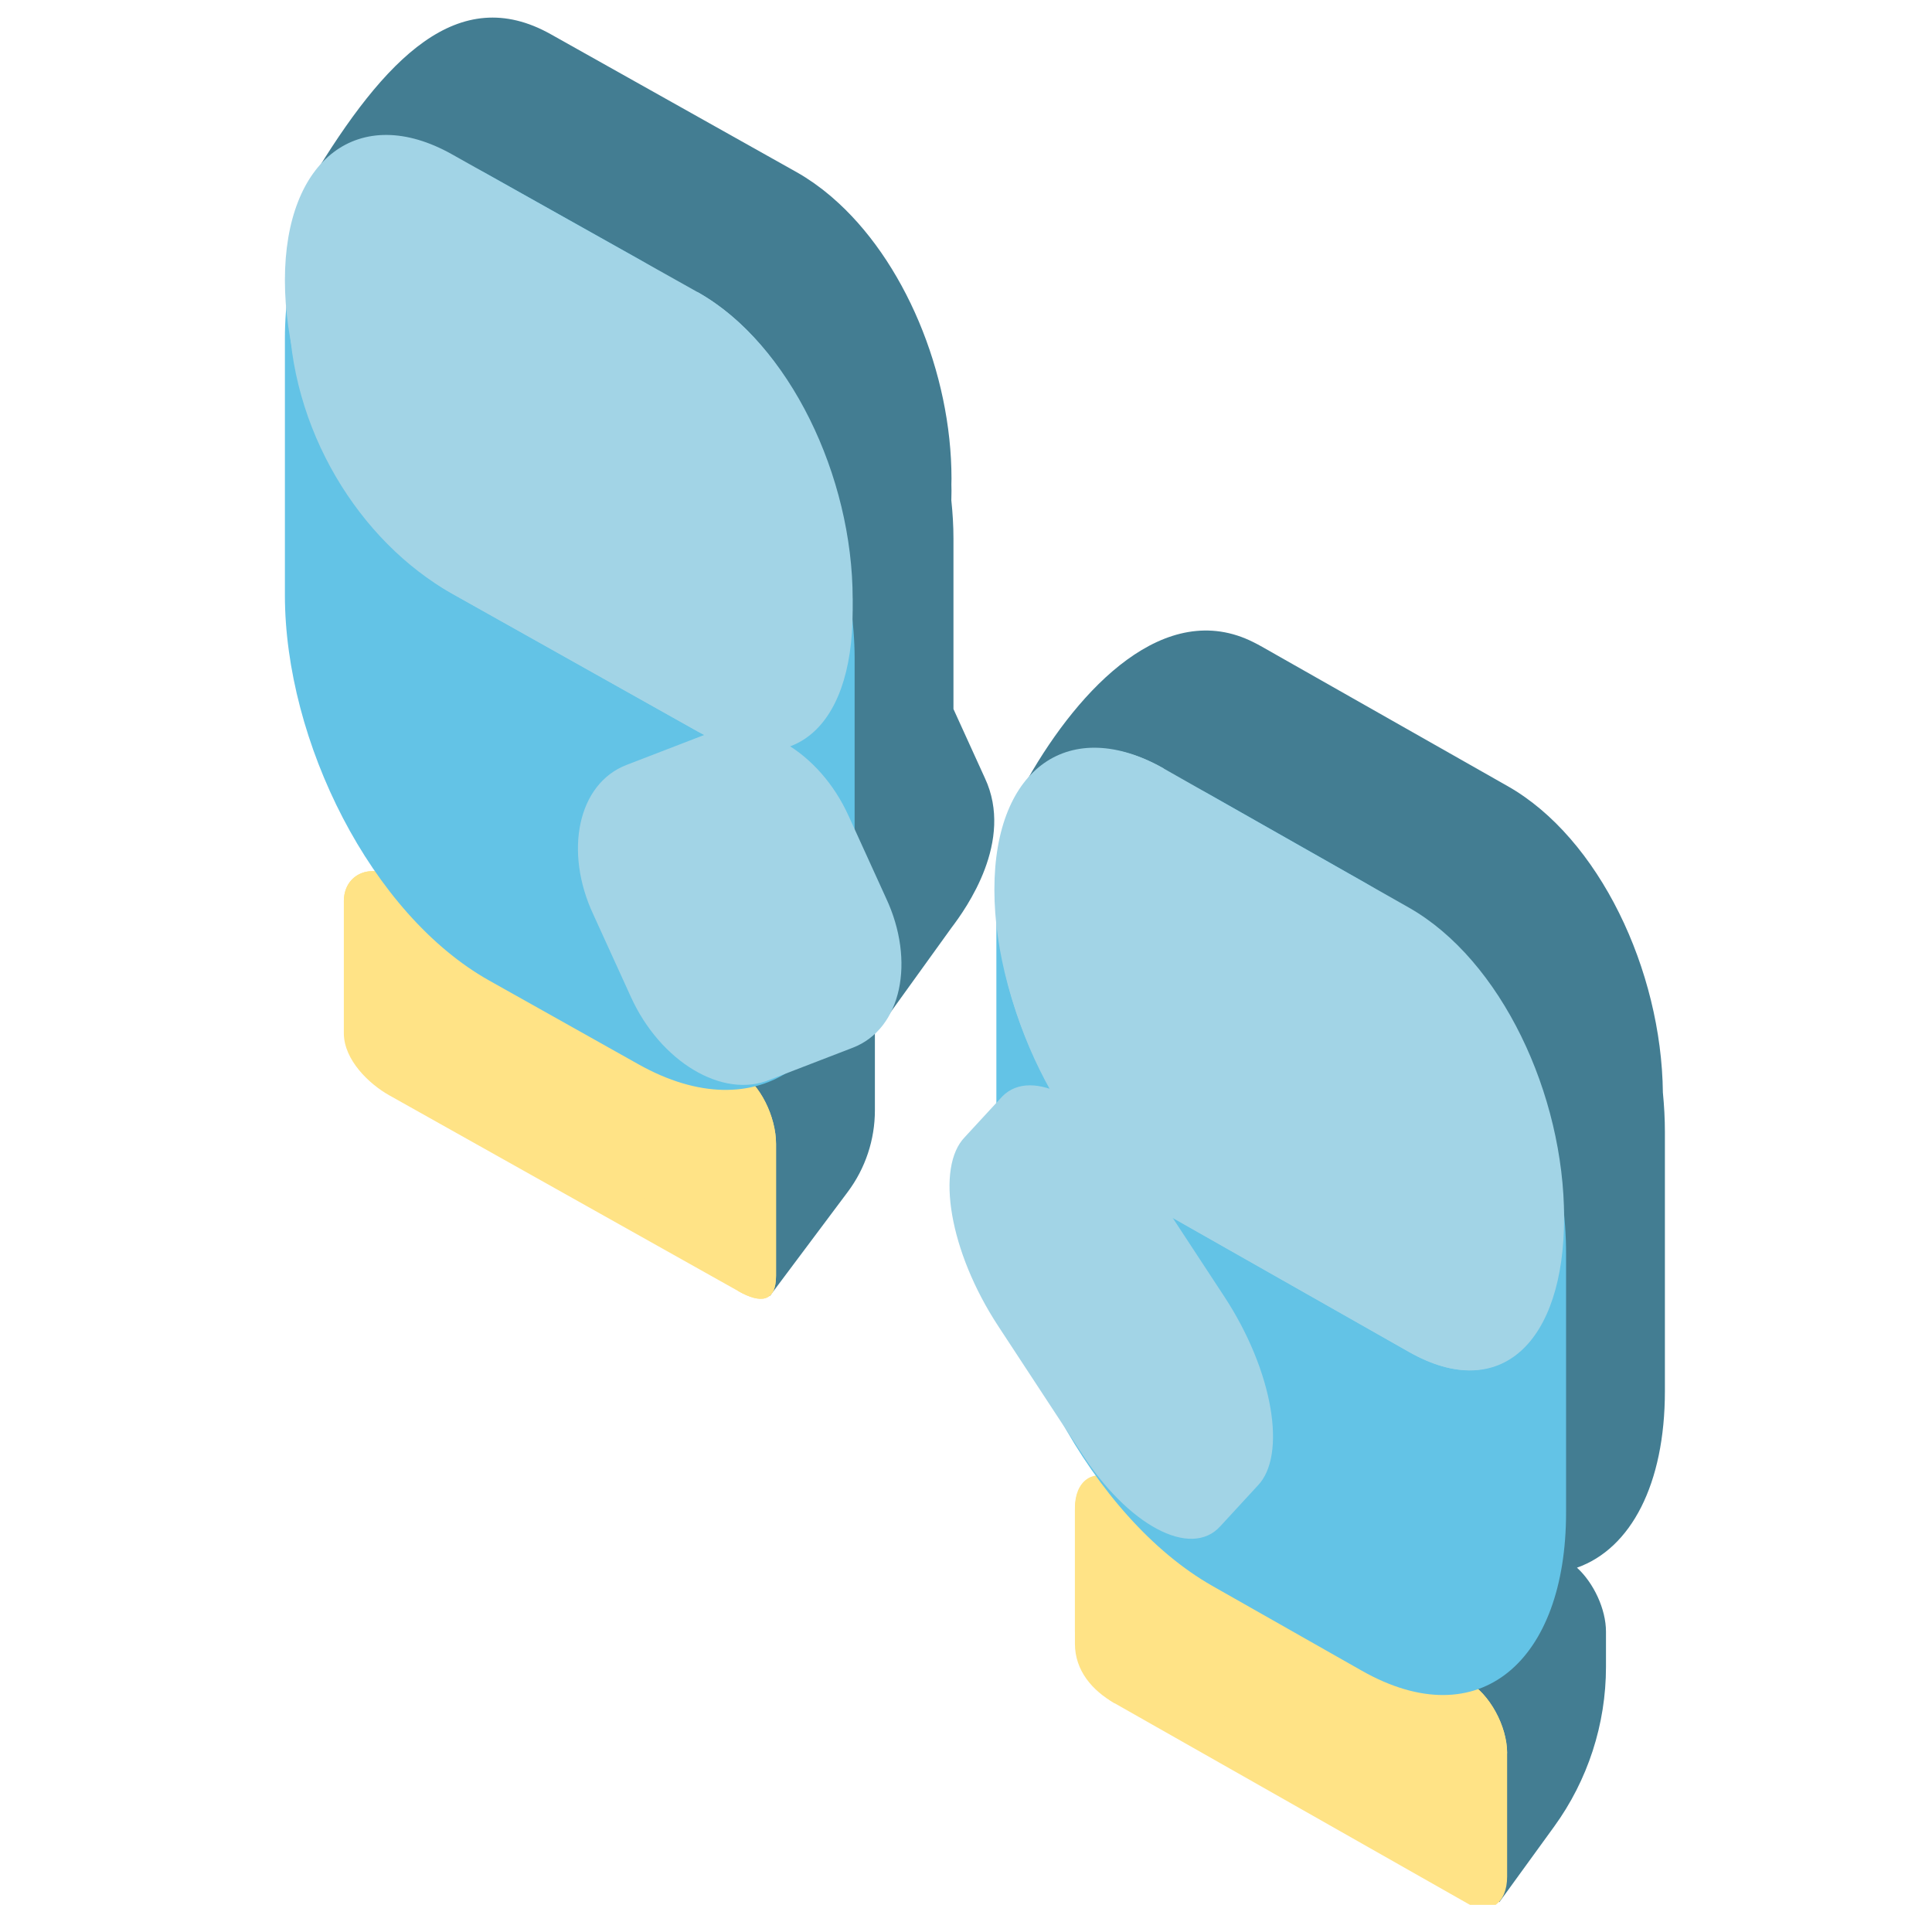
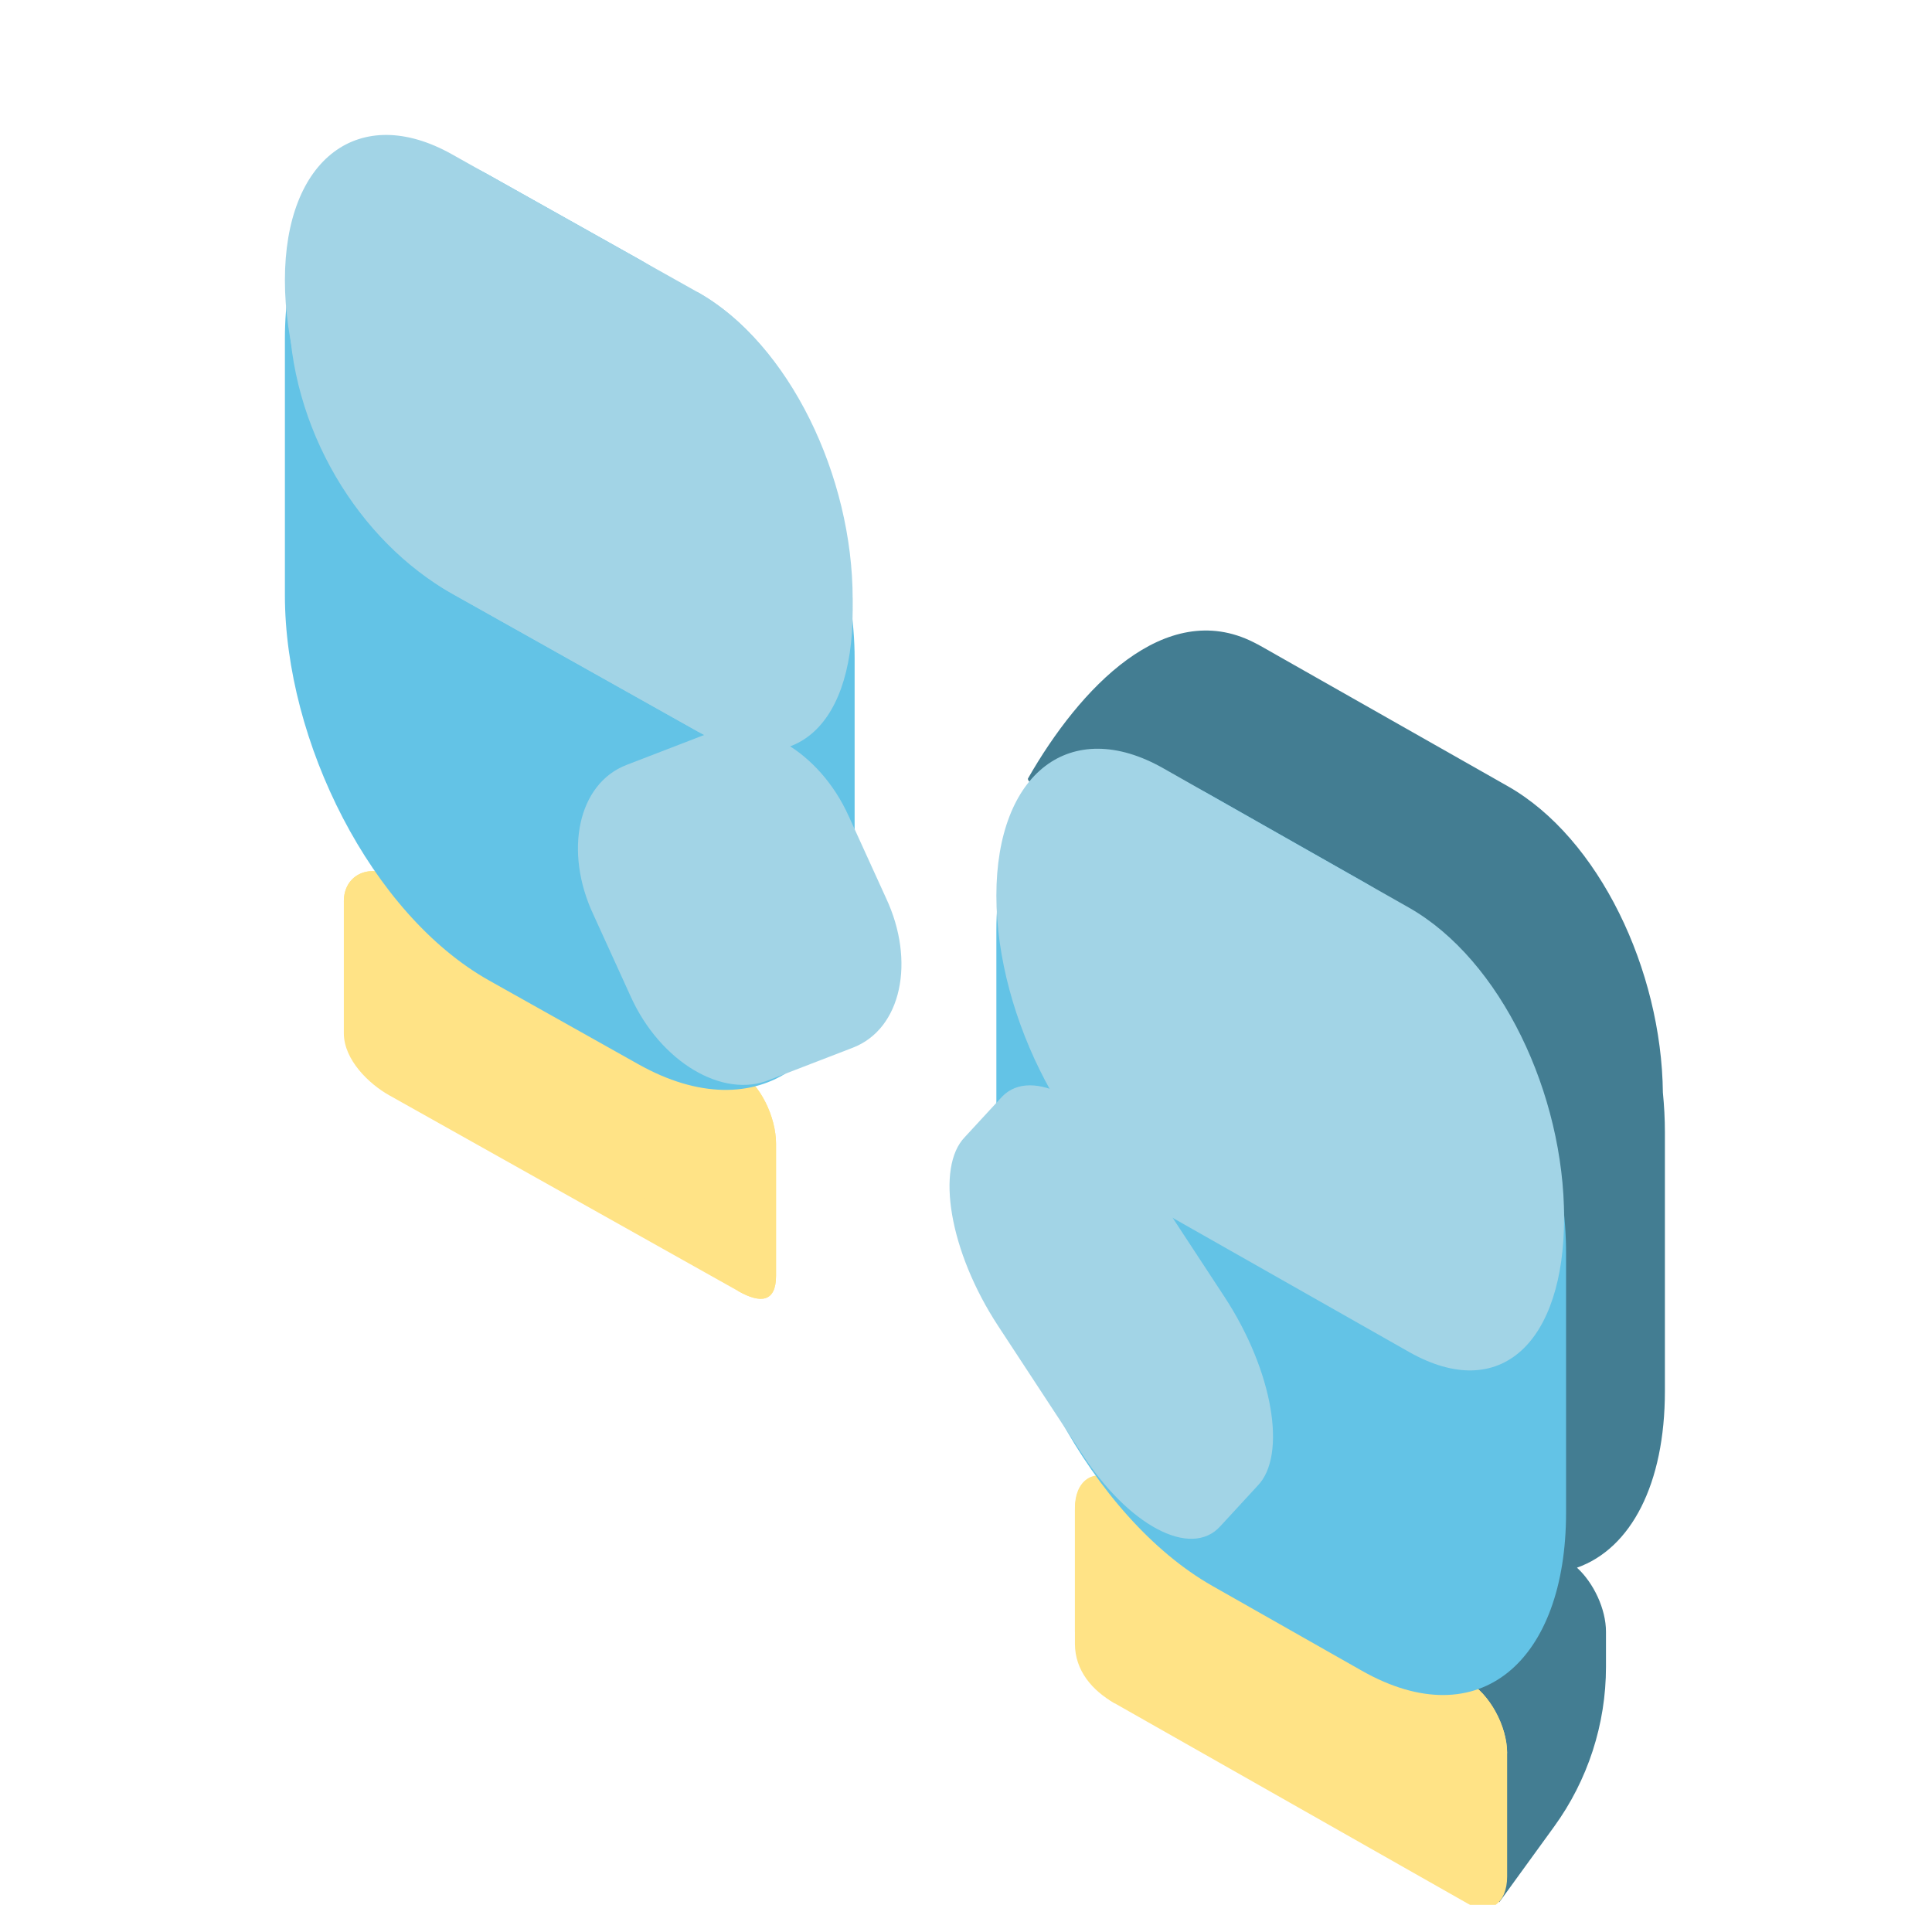
<svg xmlns="http://www.w3.org/2000/svg" width="71" height="70" viewBox="0 0 71 70" fill="none">
  <g clip-path="url(#clip0_239_12962)">
-     <path d="M11.429 6.627C14.152 2.108 16.846 -0.646 20.239 1.257L29.264 6.32C29.377 6.383 29.487 6.449 29.597 6.519C29.625 6.536 29.652 6.556 29.68 6.574C29.753 6.621 29.826 6.669 29.898 6.719C29.944 6.751 29.988 6.785 30.033 6.818C30.097 6.864 30.16 6.911 30.223 6.959C30.248 6.978 30.273 6.998 30.297 7.018C30.377 7.08 30.456 7.145 30.533 7.211C30.547 7.222 30.56 7.234 30.573 7.246C33.237 9.535 34.967 13.711 34.967 17.59C34.967 17.66 34.964 17.729 34.963 17.797C34.964 17.878 34.967 17.959 34.967 18.039C34.967 18.157 34.964 18.272 34.961 18.386C35.011 18.86 35.039 19.327 35.039 19.783V26.056L36.194 28.593C37.277 30.904 35.511 33.375 34.967 34.092L32.568 37.423C32.231 37.626 31.774 35.409 31.387 35.507C31.851 36.083 32.152 36.914 32.152 37.624V40.804C32.152 41.884 31.802 42.935 31.155 43.8L28.296 47.62L17.929 35.834C17.207 35.429 16.269 34.544 16.268 33.557V28.715C16.268 27.974 16.797 27.581 17.366 27.601C17.381 27.602 17.397 27.604 17.413 27.605C15.378 24.661 14.103 20.863 14.103 17.455V8.038C14.103 7.655 14.12 7.283 14.152 6.925C14.121 6.576 11.429 6.97 11.429 6.627Z" fill="#437D92" />
    <path d="M28.519 46.879C28.519 47.866 27.941 47.901 27.147 47.455L14.296 40.246C13.575 39.841 12.636 38.956 12.636 37.969V33.126C12.636 32.14 13.575 31.769 14.296 32.175L27.147 39.384C27.941 39.829 28.519 41.05 28.519 42.037V46.879Z" fill="#FFE386" />
    <path d="M12.636 33.126C12.636 32.14 13.575 31.769 14.296 32.175L27.147 39.384C27.941 39.829 28.519 41.05 28.519 42.037V46.879C28.519 47.866 27.941 47.901 27.147 47.455" fill="#FFE386" />
    <path d="M31.407 33.612C31.407 38.993 27.869 41.582 23.465 39.112L17.979 36.034C13.647 33.604 10.47 27.248 10.47 21.867V12.45C10.47 7.069 13.647 4.009 17.979 6.439L23.465 9.517C27.797 11.947 31.407 18.815 31.407 24.196V33.612Z" fill="#63C3E6" />
    <path d="M28.303 39.673C26.57 40.405 24.26 39.019 23.177 36.618L21.805 33.607C20.722 31.295 21.227 28.798 23.032 28.107L26.064 26.938C27.797 26.296 30.107 27.592 31.19 29.993L32.562 33.005C33.645 35.316 33.14 37.813 31.335 38.504L28.303 39.673Z" fill="#A2D4E6" />
    <path d="M10.47 10.298C10.47 14.782 13.214 19.908 16.607 21.812L25.631 26.875C29.024 28.778 31.335 26.487 31.335 22.003C31.335 17.519 29.024 12.635 25.631 10.732L16.607 5.669C13.214 3.766 10.47 5.814 10.47 10.298Z" fill="#A2D4E6" />
    <path d="M25.631 10.732C29.241 12.757 31.335 17.967 31.335 22.451C31.335 26.935 28.952 28.738 25.631 26.875L16.607 21.812C13.214 19.908 10.615 15.76 10.615 11.276" fill="#A2D4E6" />
    <path d="M23.465 40.905L17.69 37.665V40.356L23.465 43.596V40.905Z" fill="#FFE386" />
    <path d="M37.774 28.615C39.675 25.286 42.818 21.964 46.068 23.602C46.173 23.654 46.279 23.711 46.385 23.771L55.409 28.891C58.767 30.796 61.062 35.653 61.11 40.149C61.158 40.634 61.184 41.119 61.184 41.601V51.125C61.184 54.528 59.943 56.906 57.953 57.61C58.565 58.168 59.019 59.131 59.019 59.964V61.254C59.019 63.363 58.352 65.419 57.113 67.126L55.1 69.901L44.579 58.121C43.785 57.67 43.136 56.938 43.136 55.941V50.952C43.136 50.491 43.276 50.148 43.504 49.956C43.616 49.851 43.75 49.787 43.902 49.769C43.514 49.229 43.148 48.661 42.81 48.072L40.32 44.276C38.515 41.529 38.01 38.43 39.093 37.321L40.248 36.066V29.722C40.248 29.666 40.251 29.609 40.252 29.553C40.202 29.107 37.774 29.049 37.774 28.615Z" fill="#437D92" />
    <path d="M55.386 64.426C55.386 63.428 54.736 62.243 53.942 61.793L40.947 54.42C40.153 53.969 39.503 54.417 39.503 55.415V59.95C39.503 60.947 40.153 62.132 40.947 62.583L53.942 69.956C54.736 70.407 55.386 69.959 55.386 68.961V64.426Z" fill="#FFE386" />
    <path d="M55.386 64.426C55.386 63.428 54.736 62.243 53.942 61.793L40.875 54.379C40.081 53.928 39.503 54.508 39.503 55.505V60.403C39.503 61.401 40.153 62.132 40.947 62.583" fill="#FFE386" />
    <path d="M36.616 43.709C36.616 49.151 40.153 55.784 44.557 58.282L50.044 61.395C54.376 63.853 57.552 61.03 57.552 55.588V46.064C57.552 40.622 54.376 34.829 50.044 32.371L44.557 29.258C40.225 26.8 36.616 28.743 36.616 34.185V43.709Z" fill="#63C3E6" />
    <path d="M39.72 53.361C41.453 56.067 43.763 57.287 44.846 56.087L46.217 54.598C47.3 53.489 46.795 50.391 44.99 47.643L41.958 43.021C40.225 40.405 37.915 39.185 36.832 40.294L35.46 41.783C34.377 42.892 34.883 45.99 36.688 48.738L39.72 53.361Z" fill="#A2D4E6" />
    <path d="M36.616 32.915C36.616 37.45 39.359 42.635 42.752 44.56L51.777 49.68C55.17 51.605 57.48 49.288 57.48 44.753C57.48 40.218 55.17 35.279 51.777 33.354L42.752 28.234C39.359 26.308 36.616 28.38 36.616 32.915Z" fill="#A2D4E6" />
-     <path d="M42.752 28.233C39.359 26.308 36.543 28.157 36.543 32.692C36.543 37.227 39.359 42.634 42.752 44.56L51.776 49.68C55.169 51.605 57.407 49.247 57.407 44.712" fill="#A2D4E6" />
    <path d="M50.332 63.373L44.557 60.096V62.817L50.332 66.094V63.373Z" fill="#FFE386" />
  </g>
  <defs>
    <clipPath id="clip0_239_12962">
      <rect width="70" height="70" fill="white" transform="translate(0.79)" />
    </clipPath>
  </defs>
</svg>